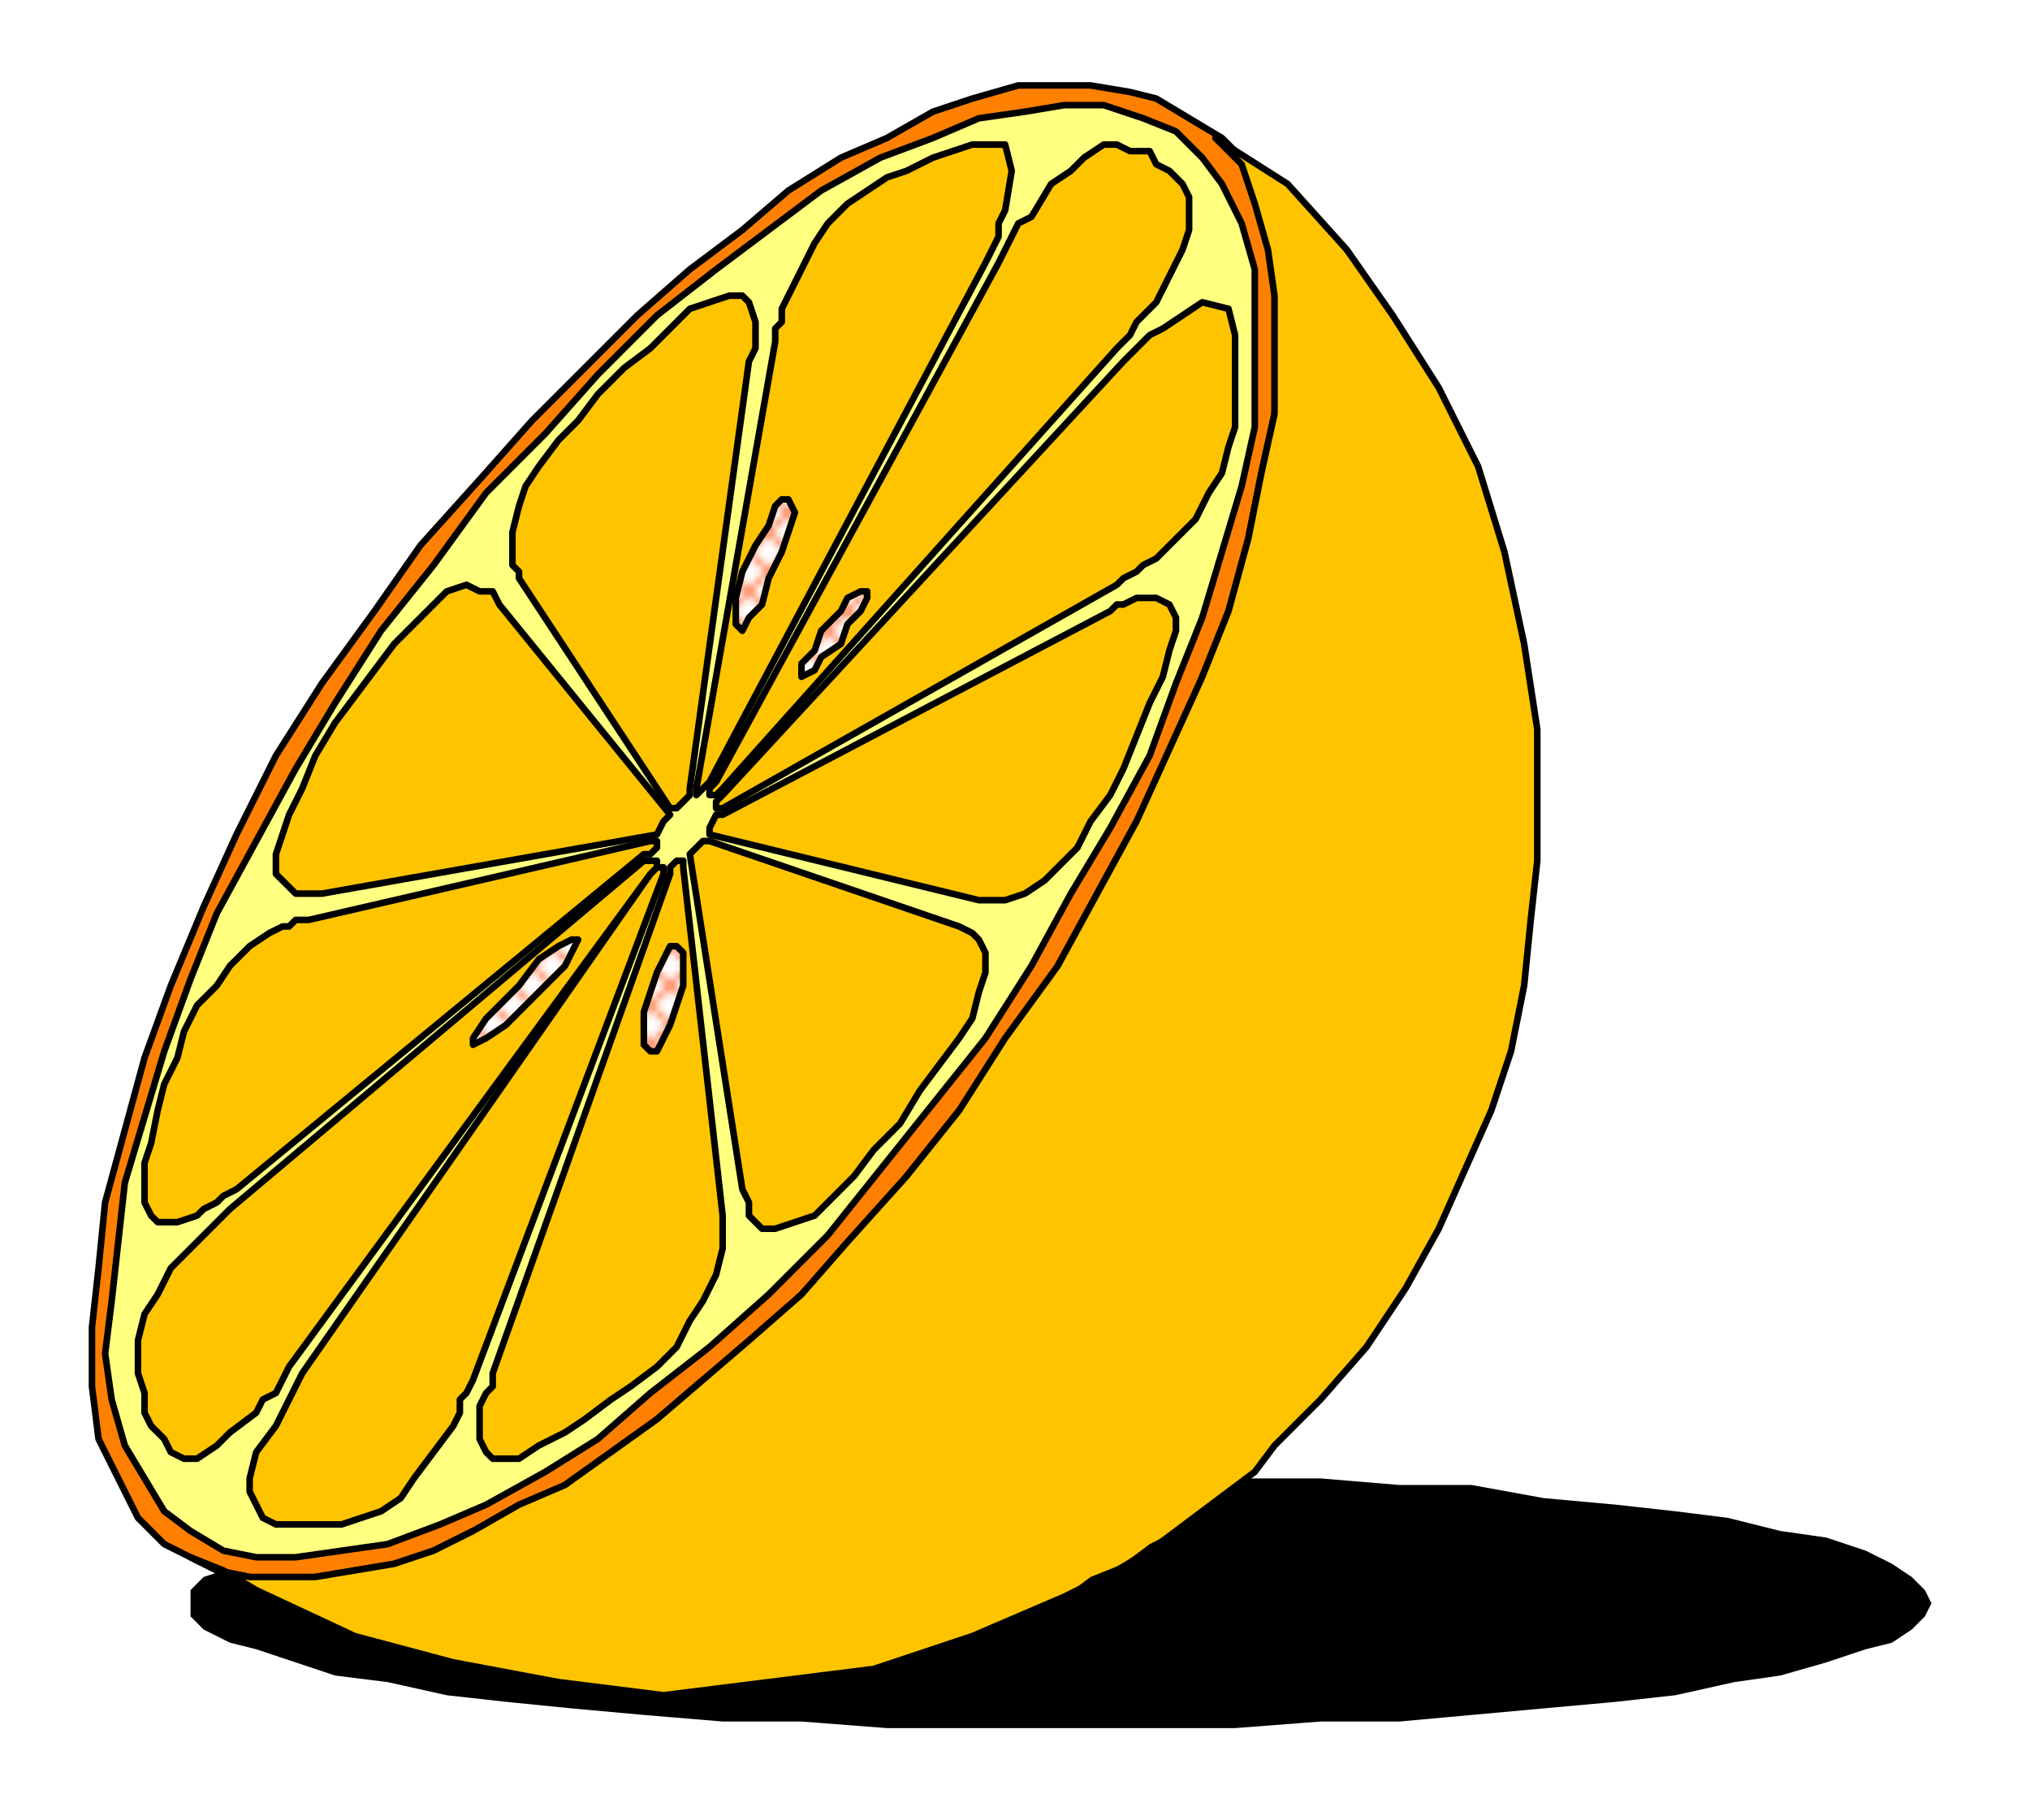
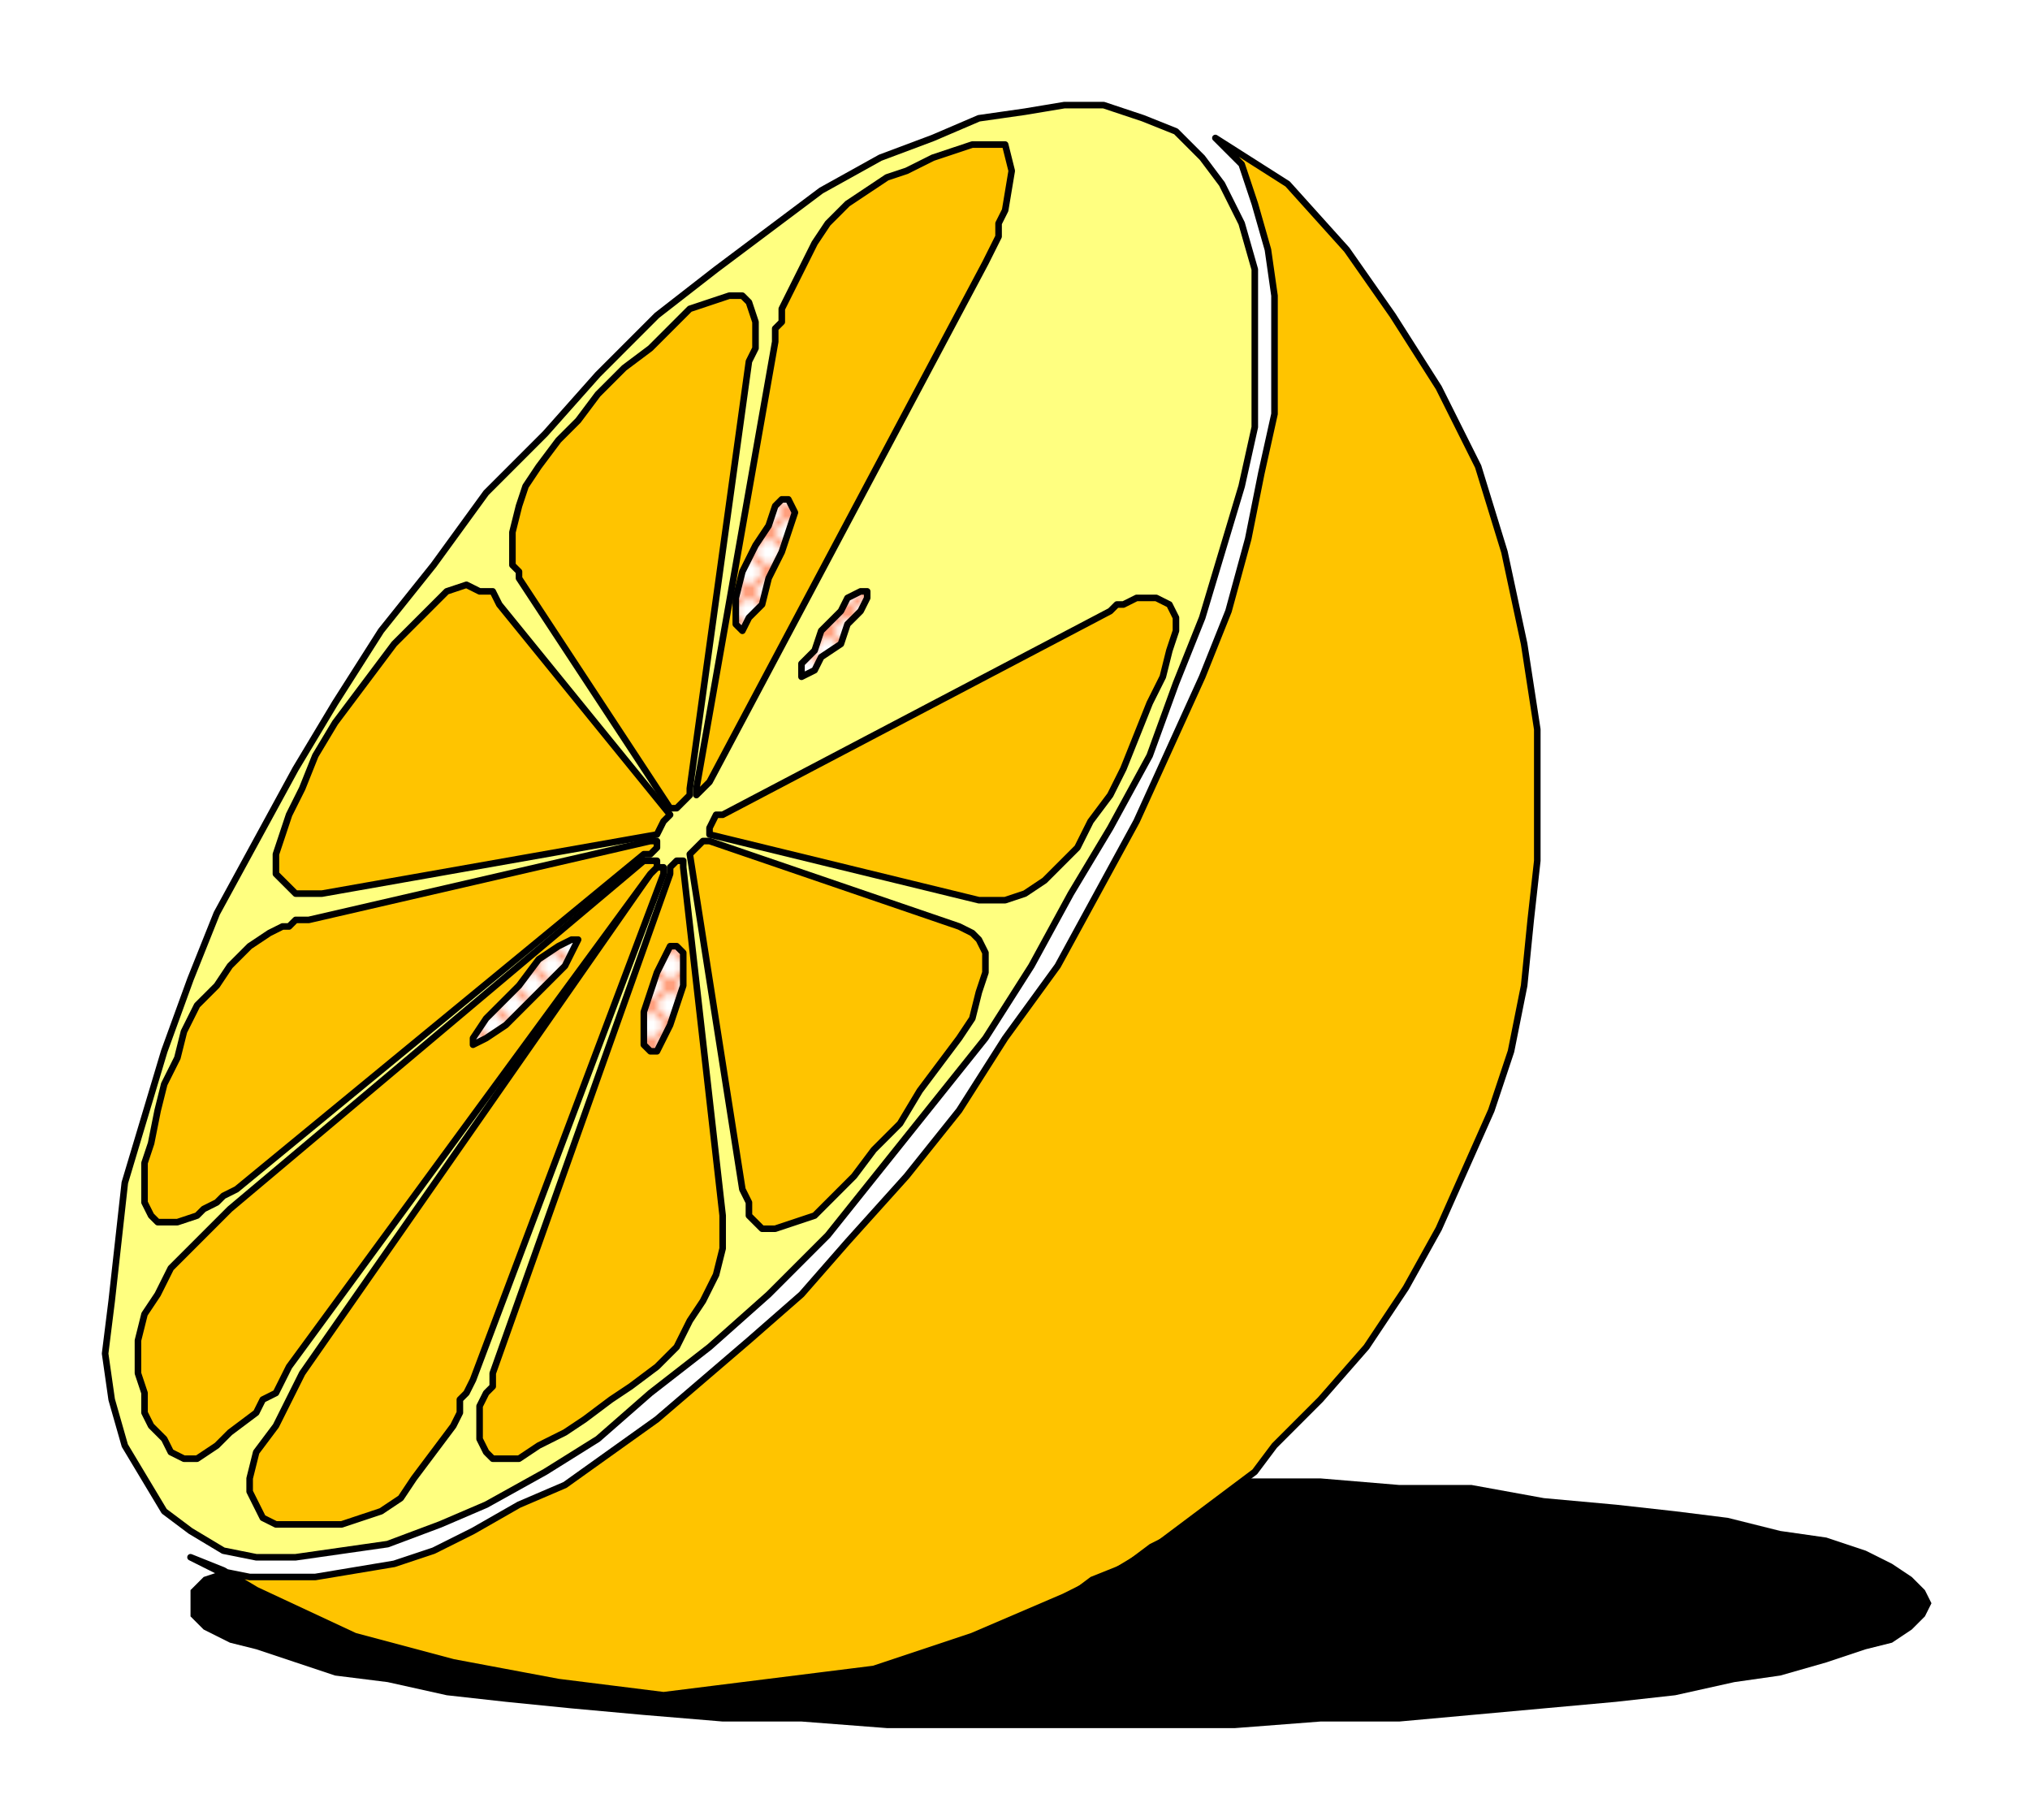
<svg xmlns="http://www.w3.org/2000/svg" xmlns:ns1="http://sodipodi.sourceforge.net/DTD/sodipodi-0.dtd" xmlns:ns2="http://www.inkscape.org/namespaces/inkscape" xmlns:xlink="http://www.w3.org/1999/xlink" version="1.0" width="81.756mm" height="73.29mm" id="svg61" ns1:docname="FRUIT023.WMF">
  <ns1:namedview pagecolor="#ffffff" bordercolor="#666666" borderopacity="1" objecttolerance="10" gridtolerance="10" guidetolerance="10" ns2:pageopacity="0" ns2:pageshadow="2" ns2:window-width="640" ns2:window-height="480" id="namedview63" />
  <defs id="defs21">
    <pattern id="WMFhbasepattern" patternUnits="userSpaceOnUse" width="6" height="6" x="0" y="0" />
    <line id="subfdWMFhpath5_FF9975" x1="-1" y1="-1" x2="7" y2="7" stroke="#FF9975" />
    <line id="subbdWMFhpath5_FF9975" x1="-1" y1="7" x2="7" y2="-1" stroke="#FF9975" />
    <rect id="WMFhbkclr_FFFFFF" x="0" y="0" width="6" height="6" fill="#FFFFFF" />
    <pattern id="WMFhatch5_FF9975_FFFFFF" xlink:href="#WMFhbasepattern">
      <use xlink:href="#WMFhbkclr_FFFFFF" id="use6" />
      <use xlink:href="#subfdWMFhpath5_FF9975" id="use8" />
      <use xlink:href="#subfdWMFhpath5_FF9975" transform="translate(6,0)" id="use10" />
      <use xlink:href="#subfdWMFhpath5_FF9975" transform="translate(-6,0)" id="use12" />
      <use xlink:href="#subbdWMFhpath5_FF9975" id="use14" />
      <use xlink:href="#subbdWMFhpath5_FF9975" transform="translate(6,0)" id="use16" />
      <use xlink:href="#subbdWMFhpath5_FF9975" transform="translate(-6,0)" id="use18" />
    </pattern>
  </defs>
-   <path style="fill:#ff8000;fill-rule:evenodd;fill-opacity:1;stroke:#000000;stroke-width:1px;stroke-linecap:round;stroke-linejoin:round;stroke-miterlimit:4;stroke-dasharray:none;stroke-opacity:1;" d="  M 186,21   L 181,18   L 176,15   L 172,14   L 166,13   L 161,13   L 155,13   L 148,15   L 142,17   L 135,21   L 128,24   L 120,29   L 113,35   L 105,41   L 97,48   L 89,56   L 81,64   L 73,73   L 64,83   L 57,93   L 49,104   L 42,115   L 36,127   L 31,138   L 26,150   L 22,161   L 19,172   L 16,183   L 15,193   L 14,202   L 14,211   L 15,219   L 18,225   L 21,231   L 25,235   L 27,236   L 29,237   L 33,239   L 38,240   L 43,241   L 48,240   L 54,239   L 60,238   L 66,236   L 72,233   L 79,230   L 86,226   L 93,221   L 100,216   L 107,210   L 115,204   L 122,197   L 129,190   L 138,179   L 146,169   L 154,158   L 161,147   L 167,136   L 173,125   L 179,114   L 183,103   L 187,93   L 190,82   L 192,72   L 194,63   L 195,54   L 195,46   L 194,38   L 192,31   L 191,28   L 189,25   L 188,23   L 186,21  z " id="path23" />
  <path style="fill:#ffc400;fill-rule:evenodd;fill-opacity:1;stroke:#000000;stroke-width:1px;stroke-linecap:round;stroke-linejoin:round;stroke-miterlimit:4;stroke-dasharray:none;stroke-opacity:1;" d="  M 162,243   L 166,241   L 170,239   L 175,236   L 179,233   L 183,230   L 187,227   L 191,224   L 194,220   L 201,213   L 208,205   L 214,196   L 219,187   L 223,178   L 227,169   L 230,160   L 232,150   L 233,140   L 234,131   L 234,121   L 234,111   L 232,98   L 229,84   L 225,71   L 219,59   L 212,48   L 205,38   L 196,28   L 185,21   L 187,23   L 189,25   L 190,28   L 191,31   L 193,38   L 194,45   L 194,54   L 194,63   L 192,72   L 190,82   L 187,93   L 183,103   L 178,114   L 173,125   L 167,136   L 161,147   L 153,158   L 146,169   L 138,179   L 129,189   L 122,197   L 114,204   L 107,210   L 100,216   L 93,221   L 86,226   L 79,229   L 72,233   L 66,236   L 60,238   L 54,239   L 48,240   L 42,240   L 38,240   L 33,239   L 29,237   L 34,239   L 39,242   L 54,249   L 69,253   L 85,256   L 101,258   L 117,256   L 133,254   L 148,249   L 162,243  z " id="path25" />
  <path style="fill:#ffff80;fill-rule:evenodd;fill-opacity:1;stroke:#000000;stroke-width:1px;stroke-linecap:round;stroke-linejoin:round;stroke-miterlimit:4;stroke-dasharray:none;stroke-opacity:1;" d="  M 126,188   L 117,197   L 108,205   L 99,212   L 91,219   L 83,224   L 74,229   L 67,232   L 59,235   L 52,236   L 45,237   L 39,237   L 34,236   L 29,233   L 25,230   L 22,225   L 19,220   L 17,213   L 16,206   L 17,198   L 18,189   L 19,180   L 22,170   L 25,160   L 29,149   L 33,139   L 39,128   L 45,117   L 51,107   L 58,96   L 66,86   L 74,75   L 83,66   L 91,57   L 100,48   L 109,41   L 117,35   L 125,29   L 134,24   L 142,21   L 149,18   L 156,17   L 162,16   L 168,16   L 174,18   L 179,20   L 183,24   L 186,28   L 189,34   L 191,41   L 191,48   L 191,56   L 191,65   L 189,74   L 186,84   L 183,94   L 179,104   L 175,115   L 169,126   L 163,136   L 157,147   L 150,158   L 142,168   L 134,178   L 126,188  z " id="path27" />
-   <path style="fill:#ffc400;fill-rule:evenodd;fill-opacity:1;stroke:#000000;stroke-width:1px;stroke-linecap:round;stroke-linejoin:round;stroke-miterlimit:4;stroke-dasharray:none;stroke-opacity:1;" d="  M 152,40   L 153,38   L 154,36   L 155,34   L 157,33   L 160,28   L 163,26   L 165,24   L 168,22   L 170,22   L 172,23   L 175,23   L 176,25   L 178,26   L 180,28   L 181,30   L 181,32   L 181,35   L 180,38   L 178,42   L 176,46   L 174,48   L 173,49   L 172,51   L 170,53   L 110,120   L 109,121   L 108,121   L 108,120   L 109,119   L 152,40  z " id="path29" />
  <path style="fill:#ffc400;fill-rule:evenodd;fill-opacity:1;stroke:#000000;stroke-width:1px;stroke-linecap:round;stroke-linejoin:round;stroke-miterlimit:4;stroke-dasharray:none;stroke-opacity:1;" d="  M 72,210   L 101,133   L 101,132   L 101,132   L 100,132   L 99,133   L 46,209   L 45,211   L 44,213   L 43,215   L 42,217   L 39,221   L 38,225   L 38,227   L 39,229   L 40,231   L 42,232   L 44,232   L 47,232   L 50,232   L 52,232   L 55,231   L 58,230   L 61,228   L 63,225   L 66,221   L 69,217   L 70,215   L 70,213   L 71,212   L 72,210  z " id="path31" />
  <path style="fill:#ffc400;fill-rule:evenodd;fill-opacity:1;stroke:#000000;stroke-width:1px;stroke-linecap:round;stroke-linejoin:round;stroke-miterlimit:4;stroke-dasharray:none;stroke-opacity:1;" d="  M 44,208   L 43,210   L 42,212   L 40,213   L 39,215   L 35,218   L 33,220   L 30,222   L 28,222   L 26,221   L 25,219   L 23,217   L 22,215   L 22,212   L 21,209   L 21,207   L 21,204   L 22,200   L 24,197   L 26,193   L 29,190   L 31,188   L 33,186   L 34,185   L 35,184   L 98,131   L 99,131   L 100,131   L 100,132   L 99,133   L 44,208  z " id="path33" />
  <path style="fill:#ffc400;fill-rule:evenodd;fill-opacity:1;stroke:#000000;stroke-width:1px;stroke-linecap:round;stroke-linejoin:round;stroke-miterlimit:4;stroke-dasharray:none;stroke-opacity:1;" d="  M 118,52   L 118,50   L 119,49   L 119,47   L 120,45   L 122,41   L 124,37   L 126,34   L 129,31   L 132,29   L 135,27   L 138,26   L 142,24   L 148,22   L 153,22   L 154,26   L 153,32   L 152,34   L 152,36   L 151,38   L 150,40   L 108,119   L 107,120   L 106,121   L 106,121   L 106,120   L 118,52  z " id="path35" />
-   <path style="fill:#ffc400;fill-rule:evenodd;fill-opacity:1;stroke:#000000;stroke-width:1px;stroke-linecap:round;stroke-linejoin:round;stroke-miterlimit:4;stroke-dasharray:none;stroke-opacity:1;" d="  M 171,55   L 110,121   L 109,122   L 109,123   L 109,123   L 110,123   L 170,89   L 171,88   L 173,87   L 174,86   L 176,85   L 179,82   L 182,79   L 184,75   L 186,72   L 187,68   L 188,65   L 188,61   L 188,58   L 188,51   L 187,47   L 183,46   L 177,50   L 175,51   L 174,52   L 172,54   L 171,55  z " id="path37" />
  <path style="fill:#ffc400;fill-rule:evenodd;fill-opacity:1;stroke:#000000;stroke-width:1px;stroke-linecap:round;stroke-linejoin:round;stroke-miterlimit:4;stroke-dasharray:none;stroke-opacity:1;" d="  M 110,185   L 104,132   L 104,131   L 103,131   L 102,132   L 102,133   L 75,209   L 75,211   L 74,212   L 73,214   L 73,216   L 73,219   L 74,221   L 75,222   L 77,222   L 79,222   L 82,220   L 86,218   L 89,216   L 93,213   L 96,211   L 100,208   L 103,205   L 105,201   L 107,198   L 109,194   L 110,190   L 110,189   L 110,187   L 110,186   L 110,185  z " id="path39" />
  <path style="fill:#ffc400;fill-rule:evenodd;fill-opacity:1;stroke:#000000;stroke-width:1px;stroke-linecap:round;stroke-linejoin:round;stroke-miterlimit:4;stroke-dasharray:none;stroke-opacity:1;" d="  M 36,181   L 34,182   L 33,183   L 31,184   L 30,185   L 27,186   L 24,186   L 23,185   L 22,183   L 22,181   L 22,177   L 23,174   L 24,169   L 25,165   L 27,161   L 28,157   L 30,153   L 33,150   L 35,147   L 38,144   L 41,142   L 43,141   L 44,141   L 45,140   L 47,140   L 99,128   L 100,128   L 100,129   L 99,130   L 98,130   L 36,181  z " id="path41" />
  <path style="fill:#ffc400;fill-rule:evenodd;fill-opacity:1;stroke:#000000;stroke-width:1px;stroke-linecap:round;stroke-linejoin:round;stroke-miterlimit:4;stroke-dasharray:none;stroke-opacity:1;" d="  M 79,88   L 79,87   L 78,86   L 78,85   L 78,84   L 78,81   L 79,77   L 80,74   L 82,71   L 85,67   L 88,64   L 91,60   L 95,56   L 99,53   L 102,50   L 105,47   L 108,46   L 111,45   L 113,45   L 114,46   L 115,49   L 115,50   L 115,51   L 115,53   L 114,55   L 105,120   L 105,121   L 104,122   L 103,123   L 102,123   L 79,88  z " id="path43" />
  <path style="fill:#ffc400;fill-rule:evenodd;fill-opacity:1;stroke:#000000;stroke-width:1px;stroke-linecap:round;stroke-linejoin:round;stroke-miterlimit:4;stroke-dasharray:none;stroke-opacity:1;" d="  M 169,93   L 110,124   L 109,124   L 108,126   L 108,127   L 108,127   L 149,137   L 151,137   L 153,137   L 156,136   L 159,134   L 161,132   L 164,129   L 166,125   L 169,121   L 171,117   L 173,112   L 175,107   L 177,103   L 178,99   L 179,96   L 179,94   L 178,92   L 176,91   L 174,91   L 173,91   L 171,92   L 170,92   L 169,93  z " id="path45" />
  <path style="fill:#ffc400;fill-rule:evenodd;fill-opacity:1;stroke:#000000;stroke-width:1px;stroke-linecap:round;stroke-linejoin:round;stroke-miterlimit:4;stroke-dasharray:none;stroke-opacity:1;" d="  M 146,141   L 108,128   L 107,128   L 106,129   L 105,130   L 105,130   L 113,181   L 114,183   L 114,184   L 114,185   L 115,186   L 116,187   L 118,187   L 121,186   L 124,185   L 127,182   L 130,179   L 133,175   L 137,171   L 140,166   L 143,162   L 146,158   L 148,155   L 149,151   L 150,148   L 150,145   L 149,143   L 148,142   L 146,141  z " id="path47" />
  <path style="fill:#ffc400;fill-rule:evenodd;fill-opacity:1;stroke:#000000;stroke-width:1px;stroke-linecap:round;stroke-linejoin:round;stroke-miterlimit:4;stroke-dasharray:none;stroke-opacity:1;" d="  M 49,136   L 47,136   L 45,136   L 43,134   L 42,133   L 42,130   L 43,127   L 44,124   L 46,120   L 48,115   L 51,110   L 54,106   L 57,102   L 60,98   L 63,95   L 66,92   L 68,90   L 71,89   L 73,90   L 75,90   L 76,92   L 102,124   L 102,124   L 101,125   L 100,127   L 100,127   L 49,136  z " id="path49" />
  <path style="fill:url(#WMFhatch5_FF9975_FFFFFF); fill-rule:evenodd;fill-opacity:1;stroke:#000000;stroke-width:1px;stroke-linecap:round;stroke-linejoin:round;stroke-miterlimit:4;stroke-dasharray:none;stroke-opacity:1;" d="  M 88,143   L 87,143   L 85,144   L 82,146   L 79,150   L 76,153   L 74,155   L 72,158   L 72,159   L 72,159   L 74,158   L 77,156   L 80,153   L 83,150   L 86,147   L 87,145   L 88,143  z " id="path51" />
  <path style="fill:url(#WMFhatch5_FF9975_FFFFFF); fill-rule:evenodd;fill-opacity:1;stroke:#000000;stroke-width:1px;stroke-linecap:round;stroke-linejoin:round;stroke-miterlimit:4;stroke-dasharray:none;stroke-opacity:1;" d="  M 113,96   L 112,95   L 112,94   L 112,91   L 113,87   L 115,83   L 117,80   L 118,77   L 119,76   L 120,76   L 121,78   L 120,81   L 119,84   L 117,88   L 116,92   L 114,94   L 113,96  z " id="path53" />
  <path style="fill:url(#WMFhatch5_FF9975_FFFFFF); fill-rule:evenodd;fill-opacity:1;stroke:#000000;stroke-width:1px;stroke-linecap:round;stroke-linejoin:round;stroke-miterlimit:4;stroke-dasharray:none;stroke-opacity:1;" d="  M 122,103   L 122,103   L 122,101   L 124,99   L 125,96   L 128,93   L 129,91   L 131,90   L 132,90   L 132,91   L 131,93   L 129,95   L 128,98   L 125,100   L 124,102   L 122,103   L 122,103  z " id="path55" />
  <path style="fill:url(#WMFhatch5_FF9975_FFFFFF); fill-rule:evenodd;fill-opacity:1;stroke:#000000;stroke-width:1px;stroke-linecap:round;stroke-linejoin:round;stroke-miterlimit:4;stroke-dasharray:none;stroke-opacity:1;" d="  M 102,144   L 101,146   L 100,148   L 99,151   L 98,154   L 98,157   L 98,159   L 99,160   L 100,160   L 101,158   L 102,156   L 103,153   L 104,150   L 104,147   L 104,145   L 103,144   L 102,144  z " id="path57" />
  <path style="fill:#000000;fill-rule:evenodd;fill-opacity:1;stroke:none;" d="  M 179,233   L 183,230   L 189,225   L 201,225   L 213,226   L 224,226   L 235,228   L 246,229   L 255,230   L 263,231   L 271,233   L 278,234   L 284,236   L 288,238   L 291,240   L 293,242   L 294,244   L 293,246   L 291,248   L 288,250   L 284,251   L 278,253   L 271,255   L 264,256   L 255,258   L 246,259   L 235,260   L 224,261   L 213,262   L 201,262   L 188,263   L 175,263   L 161,263   L 148,263   L 135,263   L 122,262   L 110,262   L 98,261   L 87,260   L 77,259   L 68,258   L 59,256   L 51,255   L 45,253   L 39,251   L 35,250   L 31,248   L 29,246   L 29,244   L 29,242   L 31,240   L 34,239   L 39,242   L 54,249   L 69,253   L 85,256   L 101,258   L 117,256   L 133,254   L 148,249   L 162,243   L 166,240   L 171,238   L 175,235   L 179,233  z " id="path59" />
</svg>